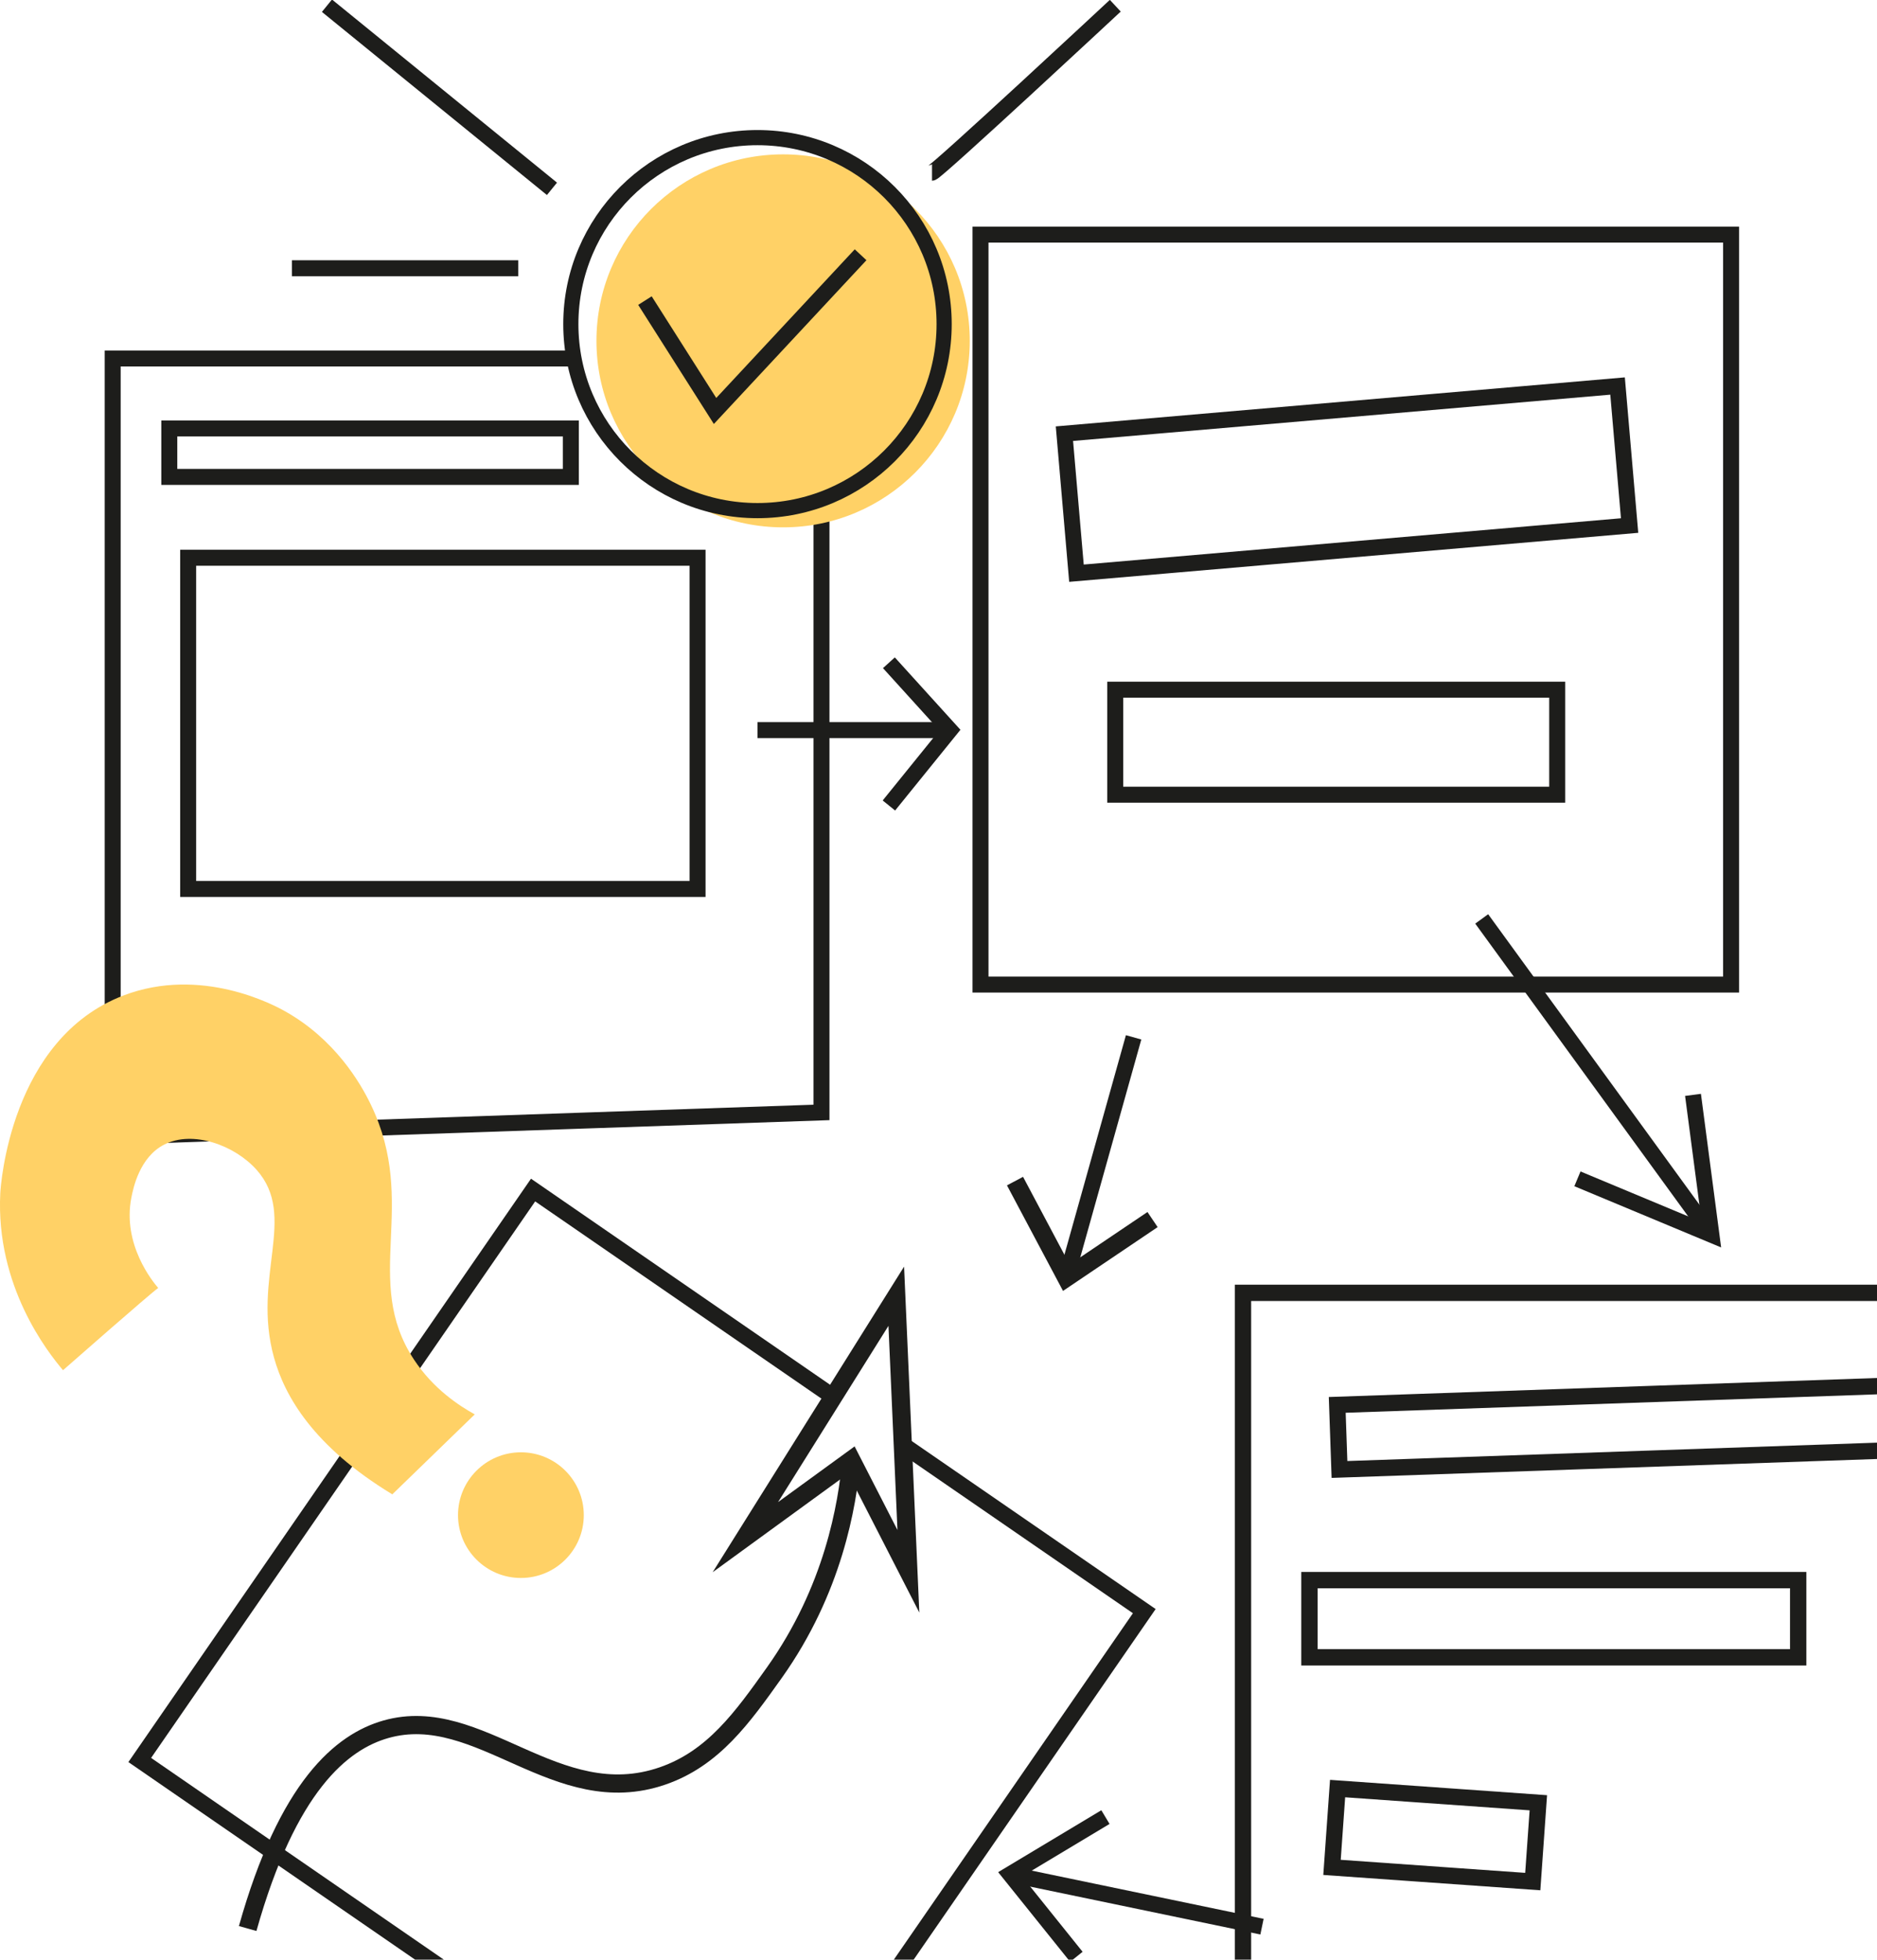
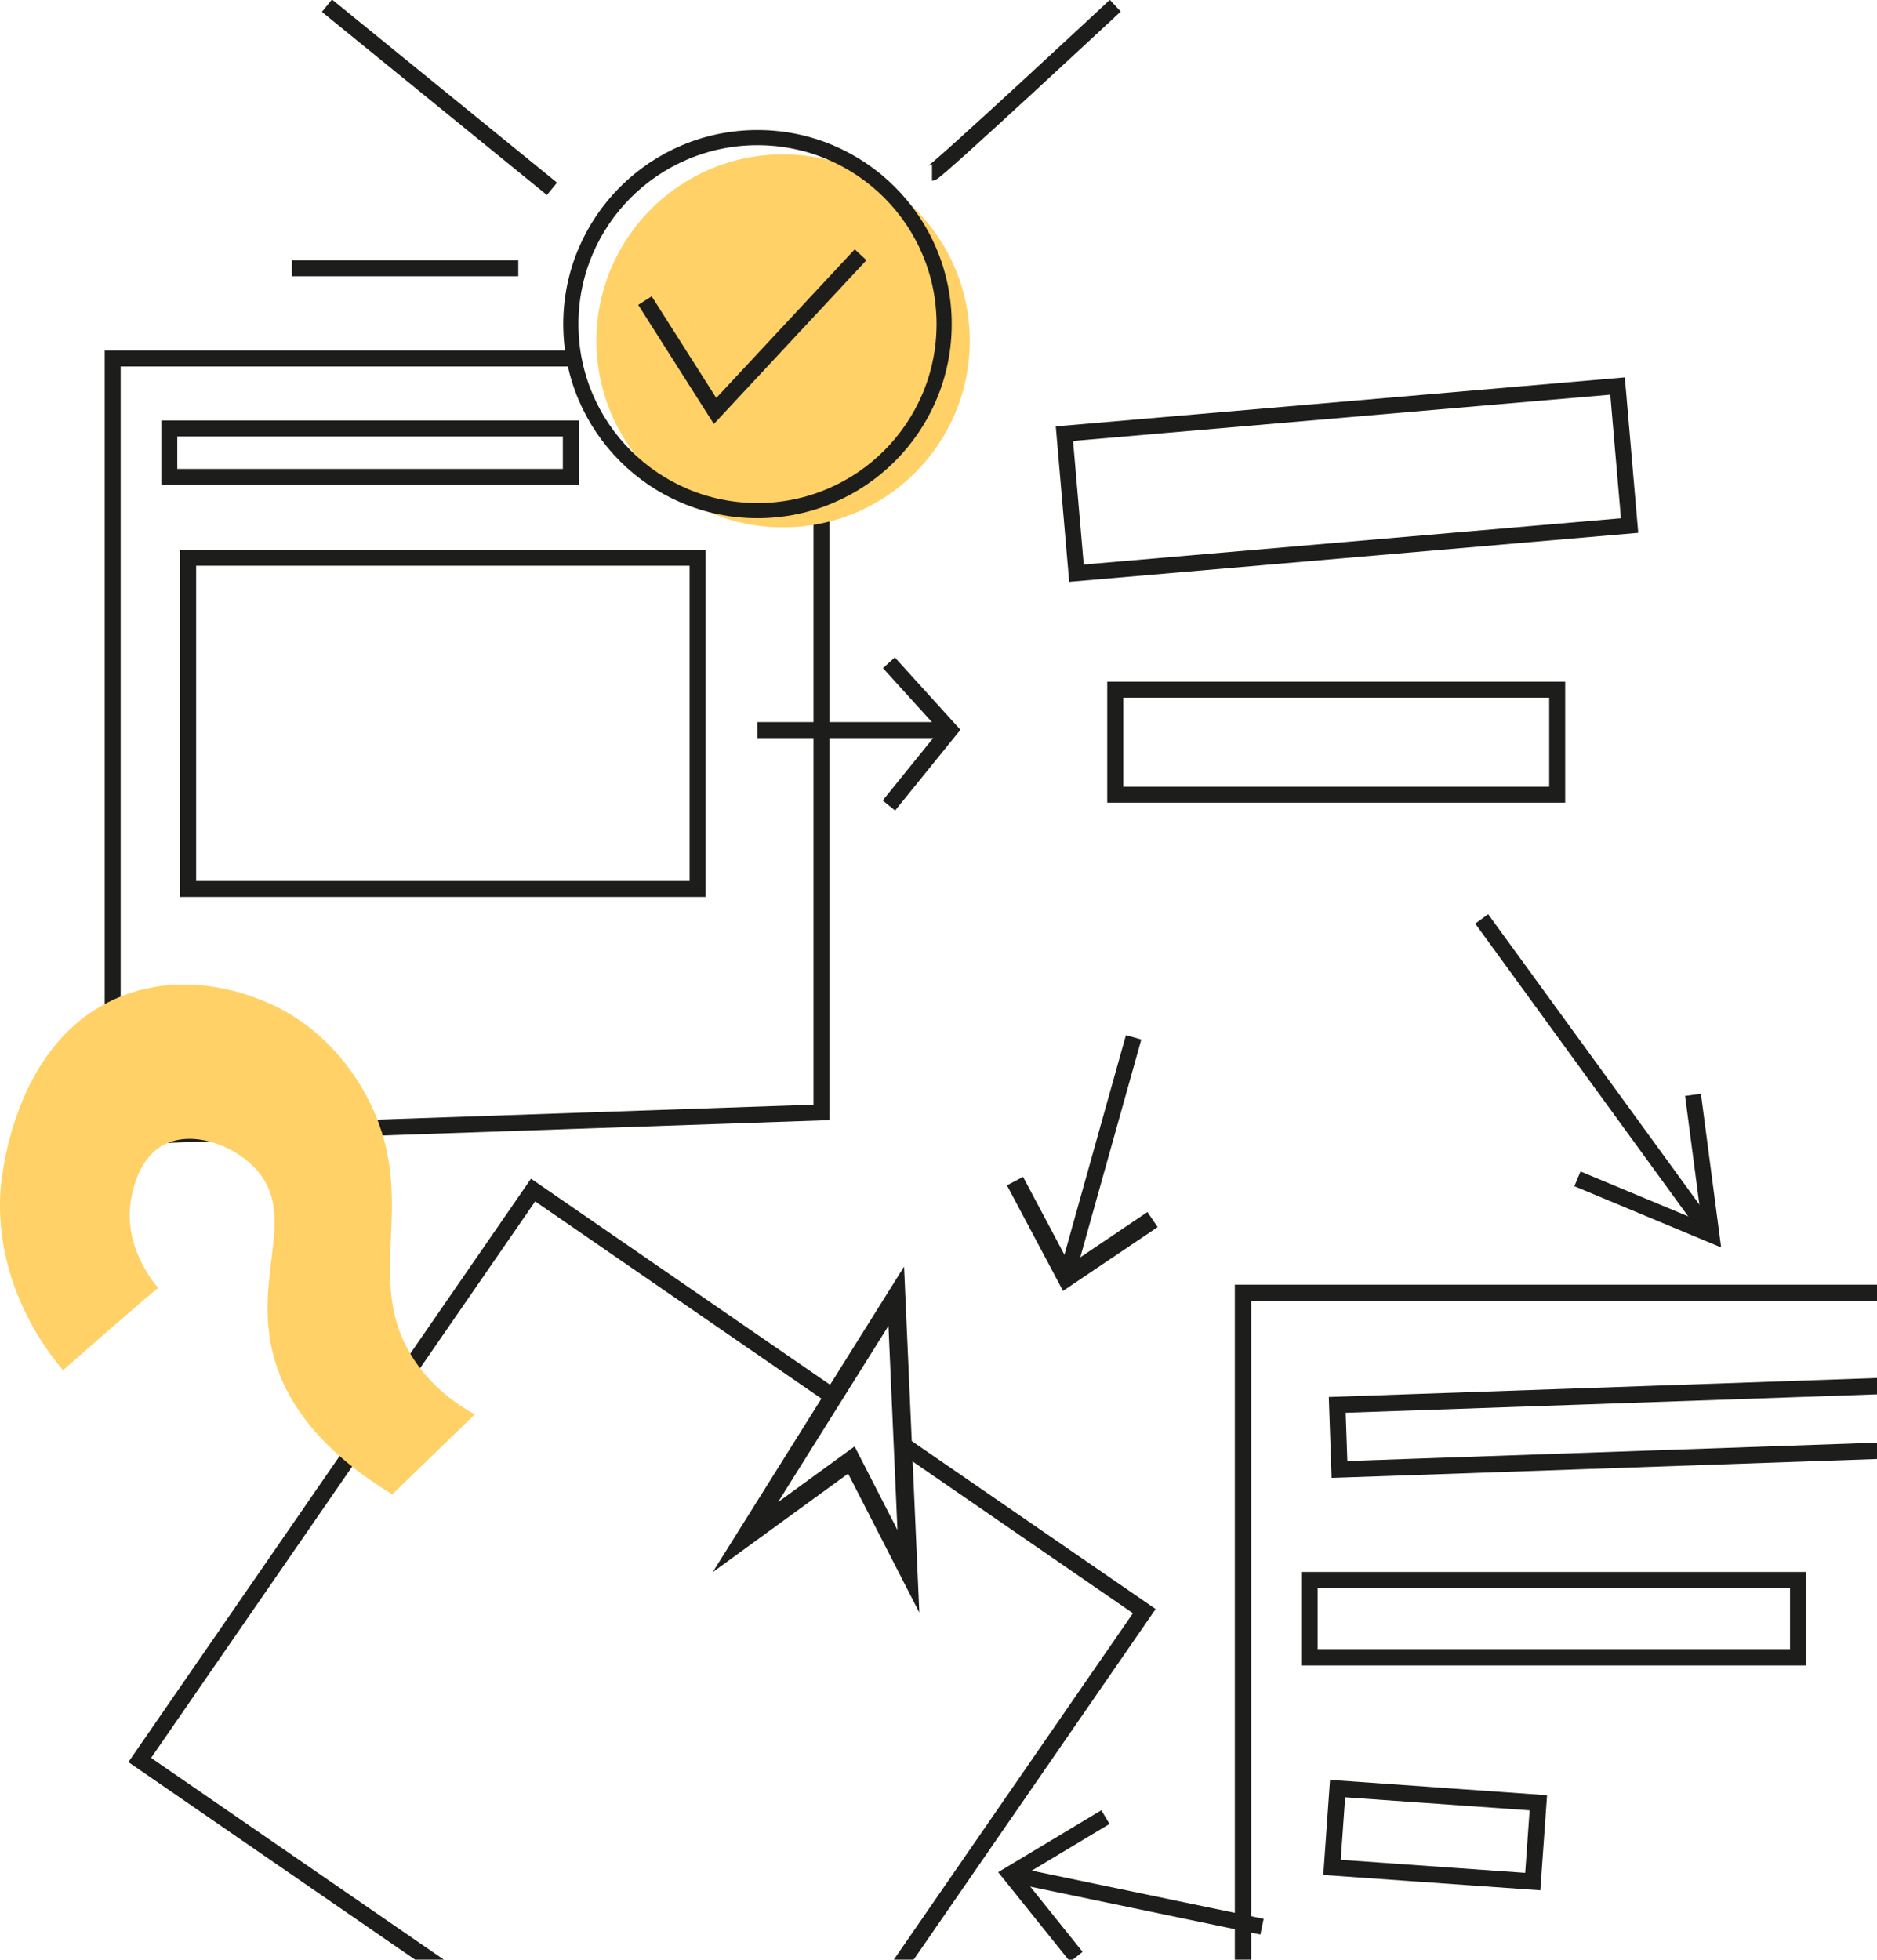
<svg xmlns="http://www.w3.org/2000/svg" width="251" height="262" viewBox="0 0 251 262" fill="none">
  <g clip-path="url(#clip0_720_916)">
    <path d="M109.85 66.759V148.727L15.068 151.975V47.926H76.832" stroke="#1D1D1B" stroke-width="2.137" stroke-miterlimit="10" />
    <path d="M104.72 70.504C118.505 70.504 129.68 59.34 129.68 45.57C129.68 31.8 118.505 20.637 104.72 20.637C90.935 20.637 79.76 31.8 79.76 45.57C79.76 59.34 90.935 70.504 104.72 70.504Z" fill="#FFD166" />
    <path d="M101.294 68.267C115.079 68.267 126.254 57.104 126.254 43.334C126.254 29.564 115.079 18.4 101.294 18.4C87.509 18.4 76.334 29.564 76.334 43.334C76.334 57.104 87.509 68.267 101.294 68.267Z" stroke="#1D1D1B" stroke-width="2.027" stroke-miterlimit="10" />
    <path d="M86.244 40.188L95.62 54.946L115.082 34.06" stroke="#1D1D1B" stroke-width="2.137" stroke-miterlimit="10" />
    <path d="M43.721 0.764L73.811 25.246" stroke="#1D1D1B" stroke-width="2.137" stroke-miterlimit="10" />
    <path d="M124.633 23.084C125.176 23.084 149.141 0.764 149.141 0.764" stroke="#1D1D1B" stroke-width="2.137" stroke-miterlimit="10" />
    <path d="M69.307 35.863H39.033" stroke="#1D1D1B" stroke-width="2.137" stroke-miterlimit="10" />
-     <path d="M231.489 31.365H131.117V131.633H231.489V31.365Z" stroke="#1D1D1B" stroke-width="2.137" stroke-miterlimit="10" />
    <path d="M216.307 51.61L142.339 57.98L143.949 76.634L217.917 70.263L216.307 51.61Z" stroke="#1D1D1B" stroke-width="2.137" stroke-miterlimit="10" />
    <path d="M208.234 92.207H149.132V106.247H208.234V92.207Z" stroke="#1D1D1B" stroke-width="2.137" stroke-miterlimit="10" />
    <path d="M126.254 97.609H101.294" stroke="#1D1D1B" stroke-width="2.137" stroke-miterlimit="10" />
    <path d="M118.867 88.609L127.027 97.608L118.867 107.691" stroke="#1D1D1B" stroke-width="2.137" stroke-miterlimit="10" />
    <path d="M142.859 169.852L151.591 138.689" stroke="#1D1D1B" stroke-width="2.137" stroke-miterlimit="10" />
    <path d="M154.124 163.051L142.592 170.826L135.731 157.908" stroke="#1D1D1B" stroke-width="2.434" stroke-miterlimit="10" />
    <path d="M136.099 250.797L168.759 257.587" stroke="#1D1D1B" stroke-width="2.137" stroke-miterlimit="10" />
    <path d="M143.937 261.617L135.077 250.585L147.824 242.939" stroke="#1D1D1B" stroke-width="2.137" stroke-miterlimit="10" />
    <path d="M227.925 163.798L198.139 122.855" stroke="#1D1D1B" stroke-width="2.137" stroke-miterlimit="10" />
    <path d="M226.396 146.381L228.855 165.076L210.941 157.606" stroke="#1D1D1B" stroke-width="2.137" stroke-miterlimit="10" />
    <path d="M120.248 192.835L153.018 215.403L100.41 291.611L18.688 235.304L71.287 159.105L112.107 187.222" stroke="#1D1D1B" stroke-width="2.183" stroke-miterlimit="10" />
    <path d="M264.968 265.977H166.217V172.85H262.086L264.968 265.977Z" stroke="#1D1D1B" stroke-width="2.183" stroke-miterlimit="10" />
    <path d="M253.02 185.255L178.821 187.828L179.121 196.462L253.32 193.889L253.02 185.255Z" stroke="#1D1D1B" stroke-width="2.183" stroke-miterlimit="10" />
    <path d="M240.46 211.254H175.104V221.577H240.46V211.254Z" stroke="#1D1D1B" stroke-width="2.183" stroke-miterlimit="10" />
    <path d="M205.713 241.023L178.868 239.125L178.122 249.661L204.967 251.559L205.713 241.023Z" stroke="#1D1D1B" stroke-width="2.183" stroke-miterlimit="10" />
    <path d="M21.156 172.196C20.161 172.877 8.427 183.191 8.427 183.191C6.401 180.799 -0.589 171.975 0.037 159.536C0.092 158.534 1.382 138.854 16.532 133.085C26.912 129.129 36.675 134.391 38.084 135.183C44.789 138.936 48.188 144.77 49.588 147.677C56.044 161.082 48.335 171.157 55.372 181.792C57.951 185.693 61.377 187.929 63.486 189.098C59.811 192.658 56.136 196.219 52.461 199.789C41.916 193.385 38.084 186.696 36.638 181.498C33.654 170.752 39.834 162.628 34.327 156.417C31.388 153.105 25.77 151.072 21.966 153.022C18.651 154.715 17.822 158.856 17.582 160.042C16.302 166.372 20.465 171.396 21.156 172.196Z" fill="#FFD166" />
-     <path d="M69.657 210.968C74.301 210.968 78.066 207.207 78.066 202.568C78.066 197.929 74.301 194.168 69.657 194.168C65.013 194.168 61.248 197.929 61.248 202.568C61.248 207.207 65.013 210.968 69.657 210.968Z" fill="#FFD166" />
-     <path d="M33.12 257.836C38.453 238.846 45.664 232.875 51.623 231.191C64.158 227.658 74.382 242.361 88.621 237.429C95.399 235.083 99.286 229.618 103.55 223.628C111.434 212.542 113.313 201.207 113.847 195.189" stroke="#1D1D1B" stroke-width="2.434" stroke-miterlimit="10" />
    <path d="M119.852 173.301L99.673 205.512L113.847 195.198L121.473 210.075L119.852 173.301Z" stroke="#1D1D1B" stroke-width="2.434" stroke-miterlimit="10" />
    <path d="M76.334 57.283H22.639V63.76H76.334V57.283Z" stroke="#1D1D1B" stroke-width="2.137" stroke-miterlimit="10" />
    <path d="M93.281 74.57H25.162V118.852H93.281V74.57Z" stroke="#1D1D1B" stroke-width="2.137" stroke-miterlimit="10" />
  </g>
  <defs>
    <clipPath id="clip0_720_916">
      <rect width="266" height="293" fill="white" />
    </clipPath>
  </defs>
</svg>